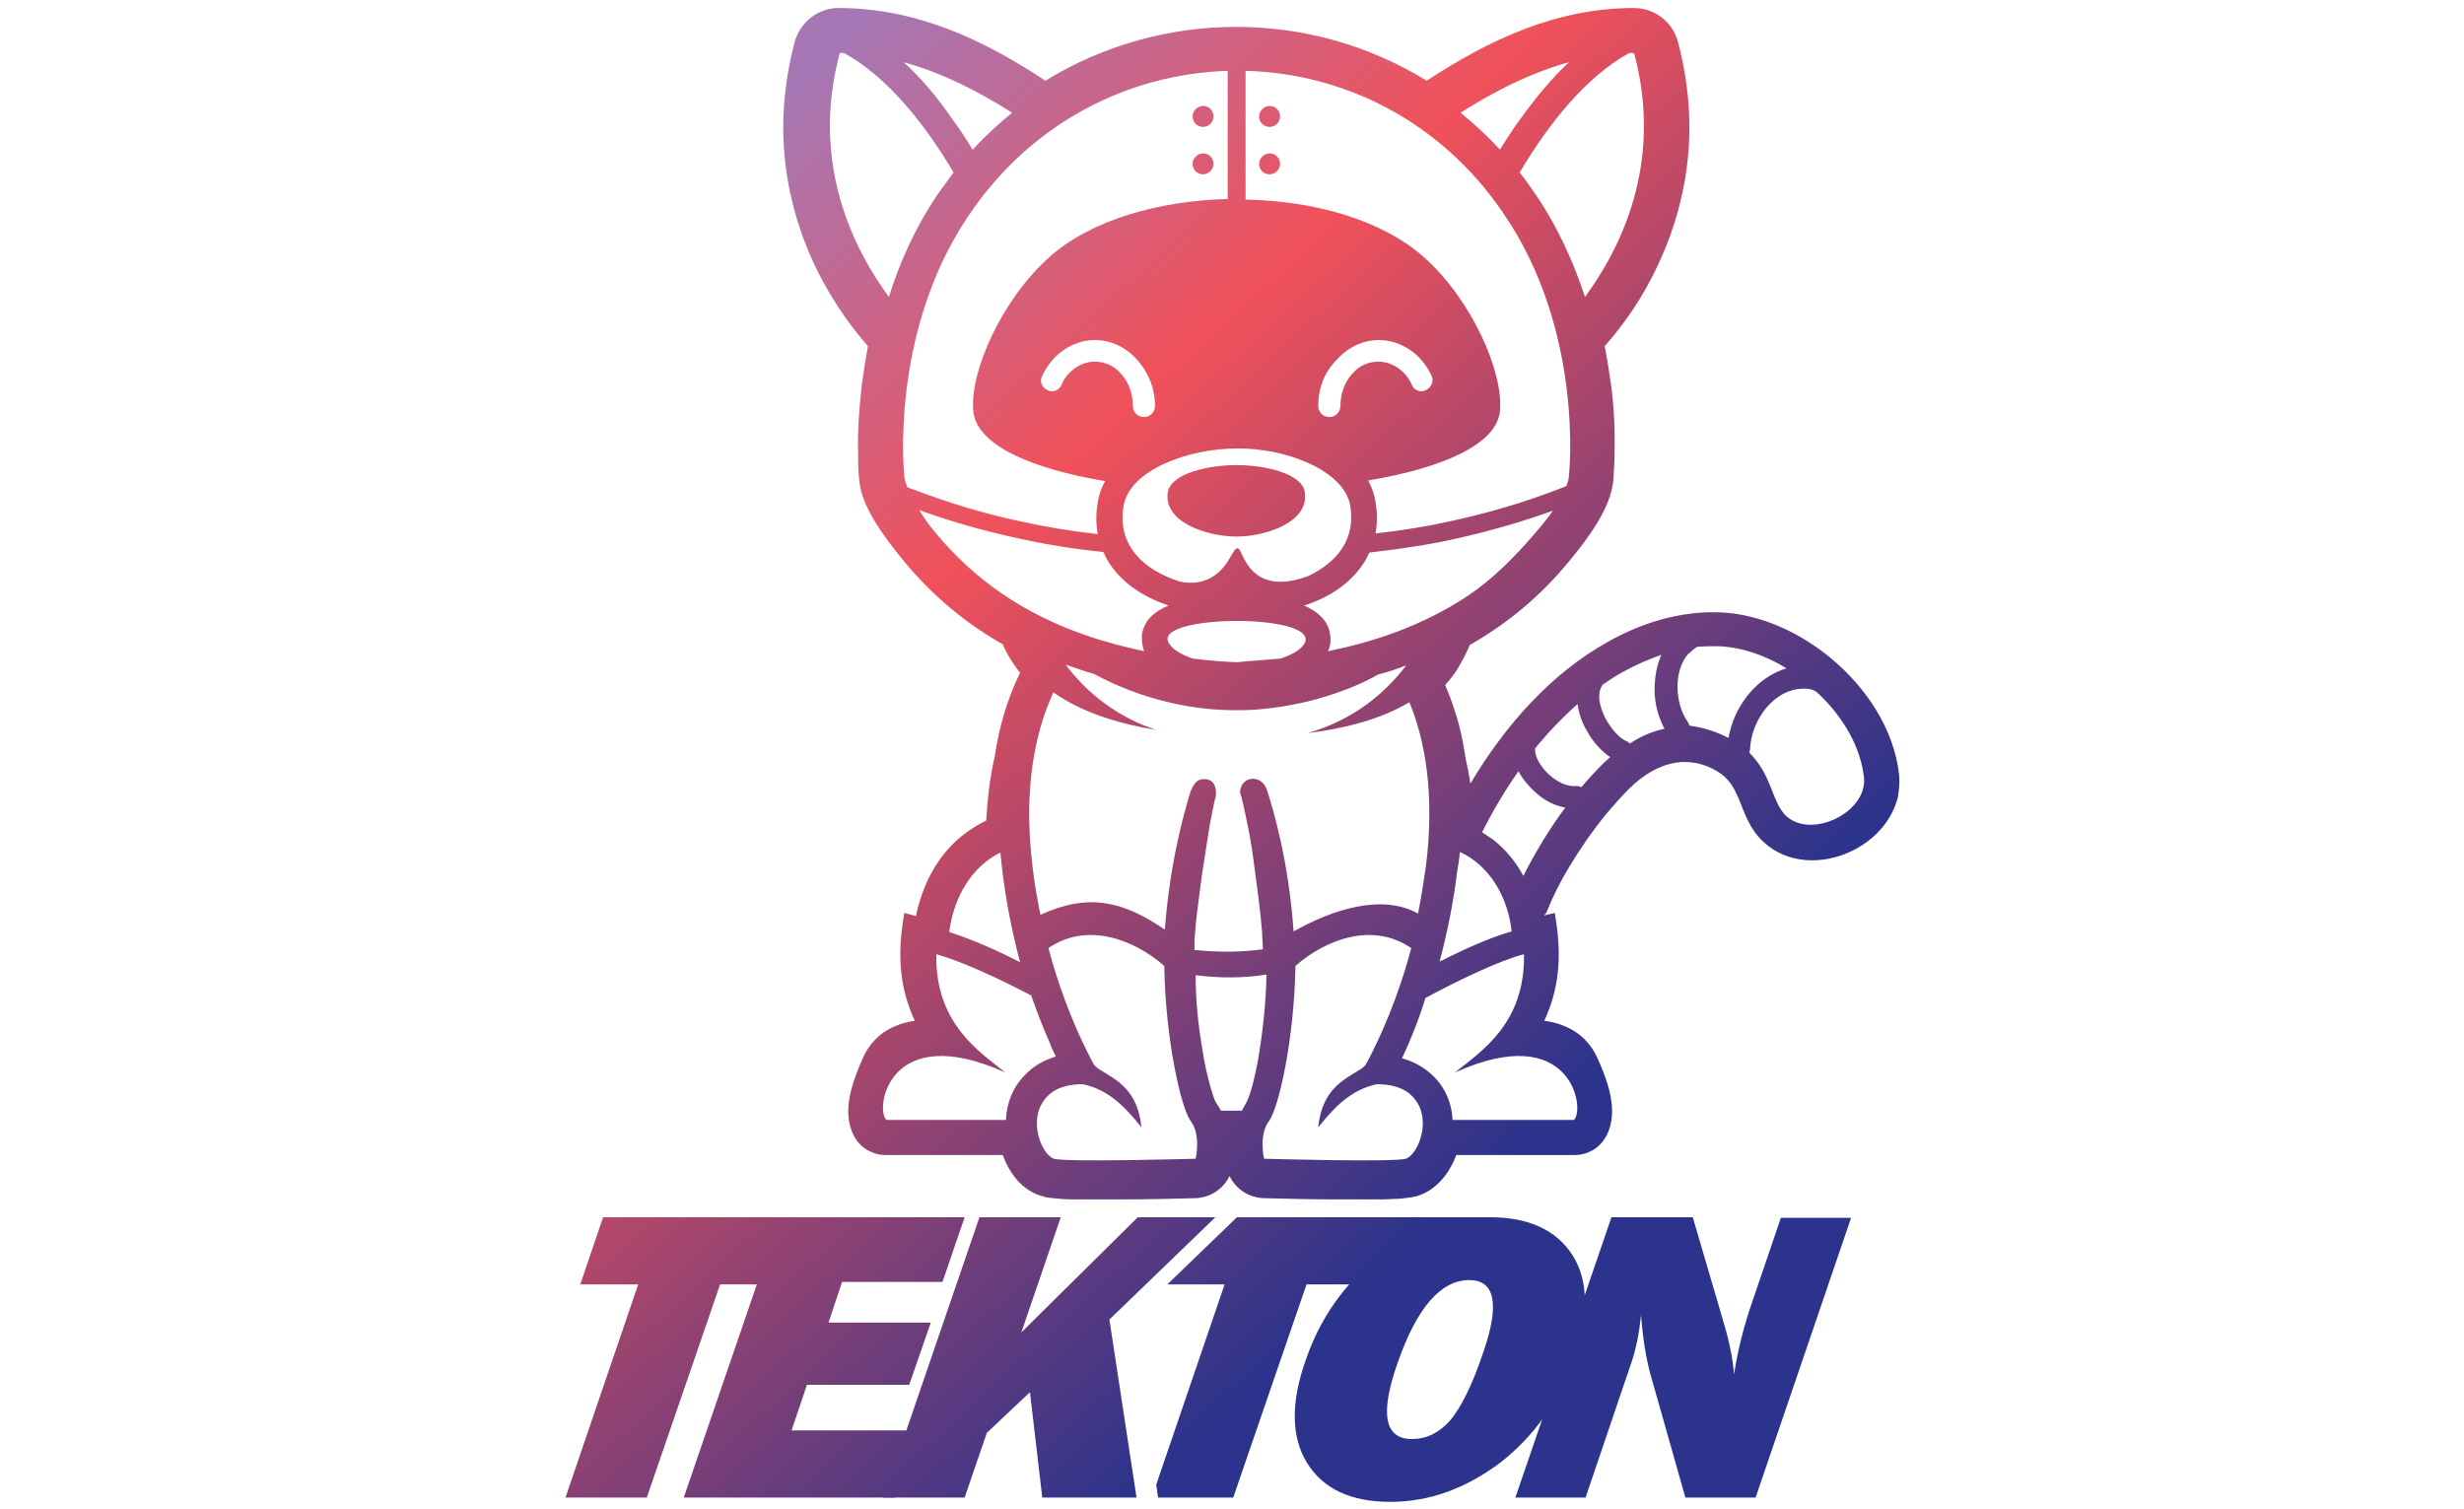
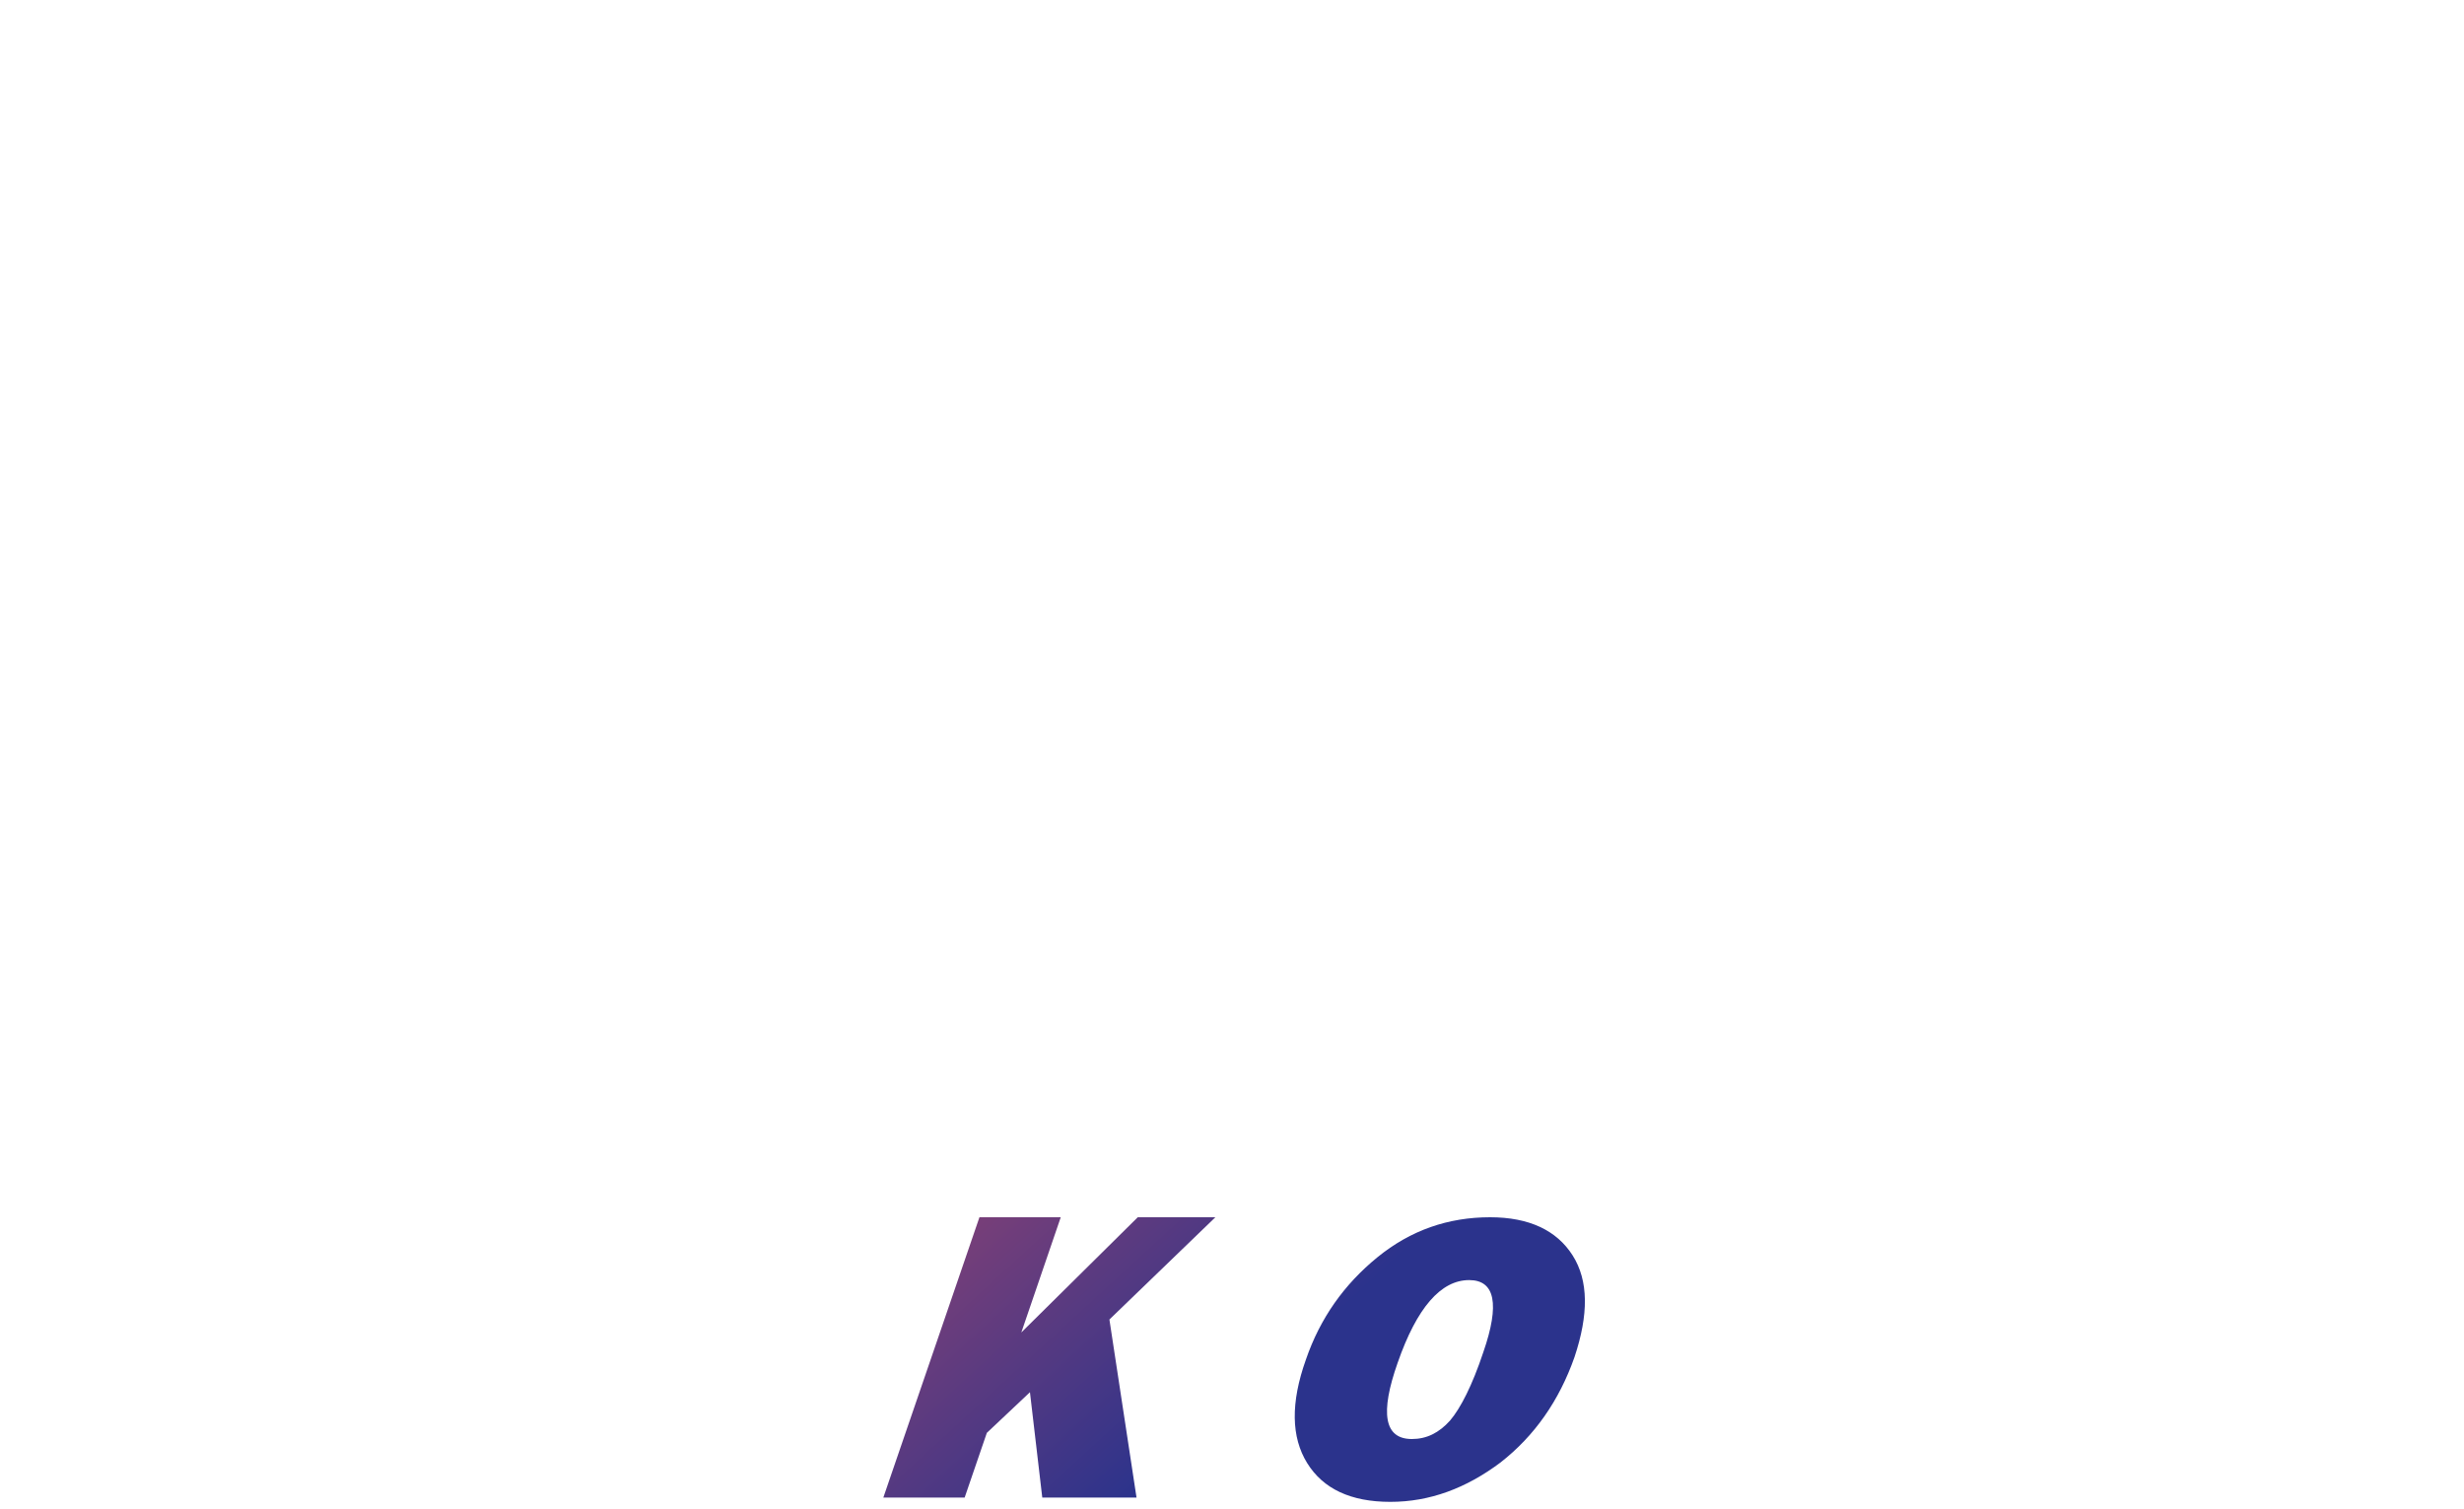
<svg xmlns="http://www.w3.org/2000/svg" id="Layer_1" x="0px" y="0px" viewBox="0 0 400 245" style="enable-background:new 0 0 400 245;" xml:space="preserve">
  <style type="text/css"> .st0{fill:url(#SVGID_1_);} .st1{fill:url(#SVGID_2_);} .st2{fill-rule:evenodd;clip-rule:evenodd;fill:url(#SVGID_3_);} .st3{fill:url(#SVGID_4_);} .st4{fill-rule:evenodd;clip-rule:evenodd;fill:url(#SVGID_5_);} .st5{fill:url(#SVGID_6_);} .st6{fill:url(#SVGID_7_);} </style>
  <g>
    <g>
      <linearGradient id="SVGID_1_" gradientUnits="userSpaceOnUse" x1="16.462" y1="117.395" x2="155.886" y2="269.351">
        <stop offset="0" style="stop-color:#A677B4" />
        <stop offset="0.363" style="stop-color:#F0515A" />
        <stop offset="1" style="stop-color:#2B338C" />
      </linearGradient>
-       <polygon class="st0" points="116.9,208.5 105,243.1 91.8,243.1 103.6,208.5 94.2,208.5 97.9,197.6 130,197.6 126.3,208.5 " />
      <linearGradient id="SVGID_2_" gradientUnits="userSpaceOnUse" x1="28.893" y1="105.989" x2="168.317" y2="257.946">
        <stop offset="0" style="stop-color:#A677B4" />
        <stop offset="0.363" style="stop-color:#F0515A" />
        <stop offset="1" style="stop-color:#2B338C" />
      </linearGradient>
-       <polygon class="st1" points="149,232.2 145.3,243.1 111,243.1 126.6,197.6 156.6,197.6 153,208.1 136.7,208.1 134.5,214.7 151.1,214.7 147.6,224.8 131,224.8 128.5,232.2 " />
      <g>
        <linearGradient id="SVGID_3_" gradientUnits="userSpaceOnUse" x1="130.291" y1="12.954" x2="269.715" y2="164.911">
          <stop offset="0" style="stop-color:#A677B4" />
          <stop offset="0.363" style="stop-color:#F0515A" />
          <stop offset="1" style="stop-color:#2B338C" />
        </linearGradient>
-         <path class="st2" d="M200.7,87.1V89 M250.7,148.6l1.7-0.4l0.2,1.3c0.9,5.9,0.5,11-1.9,16.2c3.7,0.5,6.9,2.3,8.6,6 c1.2,2.7,2.4,5.7,2.4,8.7c0,2.2-0.7,4.4-2.4,5.8c-1,0.8-2.3,1.3-3.6,1.3h-19.3c-1.1,3-3.3,5.8-6.5,6.7c-0.9,0.2-1.8,0.3-2.7,0.4 c-1,0-1.9,0.1-2.9,0.1c-2.5,0-5,0-7.5,0c-3.9,0-7.8-0.1-11.7-0.2c-2.4-0.1-4.5-1.5-5.5-3.6c-1,2.1-3.1,3.5-5.5,3.6 c-3.9,0.1-7.8,0.2-11.7,0.2c-2.5,0-5,0-7.5,0c-1,0-1.9,0-2.9-0.1c-0.9-0.1-1.8-0.1-2.7-0.4c-3.2-0.8-5.4-3.6-6.5-6.7h-19.1 c-1.3,0-2.6-0.5-3.6-1.3c-1.7-1.4-2.4-3.6-2.4-5.8c0-2.9,1.2-6,2.4-8.7c0.6-1.4,1.6-2.7,2.8-3.7c1.6-1.3,3.6-2,5.6-2.3 c-2.4-5.2-2.8-10.3-1.9-16.2l0.2-1.3l1.9,0.5c0.2-1.1,0.5-2.2,0.9-3.3c1.3-3.9,3.6-7.4,6.8-9.9c1.2-0.9,2.4-1.7,3.7-2.3 c0.2-3.5,0.6-7,1.4-10.5c0.7-4.7,2-9.2,4.1-13.5c-1-1.2-1.8-2.5-2.5-3.9c-0.1-0.2-0.2-0.4-0.3-0.7c-6-3.4-11.5-7.9-16.3-13.8 c-2.7-3.3-6.7-8.5-7-12.8c-0.2-1.5-0.2-3-0.2-4.6c-0.1-3.7,0.2-7.3,0.6-10.9c0.3-2.1,0.6-4.2,1-6.3c-2.8-3.2-5.3-6.8-7.3-10.5 c-3.2-5.9-5.3-12.4-6.1-19.1c-0.8-6.6-0.2-13.3,1.5-19.8c0.9-3.2,3.8-5.5,7.1-5.5c12.6,0,23.5,5.1,33.6,11.8 c18.9-11.6,42.9-11.7,61.9,0c10.1-6.6,21-11.8,33.6-11.8c3.4,0,6.3,2.2,7.2,5.5c1.7,6.5,2.3,13.1,1.5,19.8 c-0.8,6.7-2.9,13.1-6.1,19.1c-2,3.8-4.5,7.3-7.3,10.5c0.4,2,0.7,4,1,6c0.5,3.7,0.7,7.4,0.6,11.2c0,1.6-0.1,3.1-0.2,4.6 c-0.4,4.5-4.2,9.5-7,12.9c-4.8,5.9-10.3,10.4-16.3,13.8c-0.1,0.2-0.2,0.4-0.3,0.7c-0.5,1.1-1.1,2.2-1.7,3.2c-0.6,1-1.3,1.8-2,2.6 c0.5,1.2,1,2.4,1.4,3.7c0.9,2.6,1.5,5.3,1.9,8.1c0.3,1.4,0.6,2.8,0.8,4.2c5.6-9.4,13-17.8,22.3-23c5.5-3.1,11.7-5,18-4.8 c6.7,0.2,13.3,3.3,18.4,7.6c5.6,4.7,10.1,11.4,10.9,18.8c0.1,1.2,0,2.4-0.2,3.6c-1,4-4,7.1-7.6,8.8c-4.6,2.2-10.4,2.1-14.3-1.6 c-2.2-2.1-2.9-4.4-4-7.1c-0.7-1.6-1.4-2.8-2.7-3.8c-1.9-1.4-4.2-2.1-6.5-2c-3.3,0.2-6.3,2.1-8.6,4.4c-1.3,1.3-2.5,2.7-3.7,4.1 c-2.2,2.7-4.2,5.6-6,8.6c-1.4,2.3-2.6,4.7-3.6,7.2c-0.1,0.1-0.1,0.3-0.2,0.4C250.7,148.4,250.7,148.5,250.7,148.6L250.7,148.6z M255.8,127.6c0.3,0,0.6,0,0.9,0.2c1.1-1.3,2.3-2.6,3.5-3.8c0.4-0.4,0.8-0.7,1.2-1.1c-1.5-1-2.8-2.5-3.7-4.1 c-0.8-1.3-1.4-2.9-1.6-4.5c-2.4,2.1-4.7,4.5-6.9,7.2c-0.1,1.7,1.5,3.7,2.7,4.6C253,127,254.4,127.7,255.8,127.6L255.8,127.6z M254.1,131.1c-1.6-0.3-3.1-1-4.4-2.1c-1.2-1-2.4-2.3-3.2-3.8c-2.1,3-4.1,6.3-5.9,9.9c0.6,0.4,1.2,0.8,1.8,1.2 c2,1.6,3.7,3.6,4.9,5.9C248.9,139,251.2,135,254.1,131.1L254.1,131.1z M284.1,121.6c0,0.2-0.1,0.4-0.1,0.6 c3.7,3.7,3.6,7.9,5.9,10.2c4.1,3.9,13.2-0.5,12.7-6.1c-0.5-4.9-3.3-9.8-7.3-13.6c0,0,0,0-0.1-0.1c-0.6-0.6-1.3-0.8-2.1-0.8 C288.1,111.6,284.3,116.8,284.1,121.6L284.1,121.6z M280.6,119.8c0.2-1.2,0.6-2.5,1.1-3.6c1.6-3.6,4.6-6.6,8.3-7.7 c-3.5-2.2-7.5-3.5-11.2-3.6c-1.1,0-2.2,0-3.3,0.1c-0.3,0.2-0.7,0.5-0.8,0.6c-0.2,0.2-0.4,0.4-0.6,0.5c-2.5,2.8-2.2,8.2-0.1,11.1 c0.1,0.2,0.2,0.4,0.3,0.6C276.6,118.1,278.7,118.8,280.6,119.8L280.6,119.8z M270.2,118.3c-1-1.9-1.6-4.1-1.6-6.3 c0-1.9,0.3-3.9,1.1-5.7c-2,0.7-4.1,1.6-6.1,2.7c-1.2,0.6-2.3,1.4-3.5,2.2c0,0,0,0,0,0.1c-1.1,1.6-0.1,4.3,0.8,5.8 c0.8,1.3,1.9,2.7,3.3,3.3c0.2,0.1,0.3,0.2,0.4,0.3C266.5,119.4,268.4,118.7,270.2,118.3L270.2,118.3z M195.3,17.2 c1,0,1.7,0.8,1.7,1.7c0,1-0.8,1.7-1.7,1.7c-1,0-1.7-0.8-1.7-1.7C193.6,18,194.4,17.2,195.3,17.2L195.3,17.2z M195.3,24.9 c1,0,1.7,0.8,1.7,1.7s-0.8,1.7-1.7,1.7c-1,0-1.7-0.8-1.7-1.7S194.4,24.9,195.3,24.9L195.3,24.9z M206.1,17.2c1,0,1.7,0.8,1.7,1.7 c0,1-0.8,1.7-1.7,1.7c-1,0-1.7-0.8-1.7-1.7C204.4,18,205.2,17.2,206.1,17.2L206.1,17.2z M206.1,24.9c1,0,1.7,0.8,1.7,1.7 s-0.8,1.7-1.7,1.7c-1,0-1.7-0.8-1.7-1.7S205.2,24.9,206.1,24.9L206.1,24.9z M202.2,11.5v20.9c11.2,0.2,22.1,3.3,28.9,9.3 c7.8,6.9,13,18.7,12.4,25C243,72.2,234,76,222.1,78c0.6,1.1,1,2.2,1.2,3.5c0.3,1.7,0.3,3.5,0,5.1c4.5-0.5,8.6-1.2,12.2-2 c8.8-1.9,15-4.2,18.8-5.7c0.2-0.6,0.4-1.2,0.4-1.7c0,0,2.6-23.5-10.8-42.8C233.7,19.5,218,11.9,202.2,11.5L202.2,11.5z M199.3,32.3V11.5c-16.1,0.5-32,8.4-42.2,23.7c-12.8,19.1-10.3,42.1-10.3,42.1s0,0.6,0.5,1.8c3.8,1.4,10,3.8,18.7,5.6 c3.6,0.8,7.7,1.5,12.2,2c-0.3-1.7-0.3-3.4,0-5.1c0.2-1.3,0.6-2.4,1.2-3.5c-11.9-2-20.9-5.8-21.4-11.4c-0.6-6.3,4.6-18.1,12.4-25 C177.1,35.7,188.1,32.6,199.3,32.3L199.3,32.3z M179.1,89.6c-5.1-0.5-9.7-1.3-13.8-2.2c-6.9-1.5-12.2-3.2-16.1-4.6 c0.7,1.1,1.5,2.3,2.6,3.6c6.5,7.9,14.6,13.3,24.4,16.7c3.1,1.1,6.3,1.9,9.5,2.6c0,0,0-0.1,0-0.1c-0.3-0.9-0.4-1.8-0.3-2.7 c0.4-2.3,2.1-3.7,4.3-4.6c-4.1-1.4-7.8-3.7-10-7.5C179.5,90.4,179.3,90,179.1,89.6L179.1,89.6z M189.6,104.1c0.5,1.2,2,2.1,4,2.8 c2.3,0.3,4.7,0.5,7.1,0.6c2.4-0.2,4.8-0.4,7.2-0.6c1.8-0.6,3.3-1.4,3.9-2.5C214.2,99.6,188,99.7,189.6,104.1L189.6,104.1z M252.1,82.9c-3.9,1.4-9.2,3.1-16,4.6c-4,0.9-8.6,1.6-13.8,2.2c-0.2,0.4-0.4,0.8-0.6,1.2c-2.2,3.7-5.9,6.1-10,7.4 c2.1,0.9,3.8,2.3,4.2,4.5c0.2,1,0.1,2-0.3,2.9c8-1.6,15.4-4.3,22.1-8.6c4.8-3.1,8.7-7.2,12.4-11.6 C250.8,84.6,251.5,83.8,252.1,82.9L252.1,82.9z M199.7,90.5c-1.1,1.9-3.4,4.9-8.2,3.9c-5.9-1.9-10.2-5.9-9.1-12.3 c1-5.8,10.5-9.3,18.4-9.3h0h0c7.8-0.1,17.4,3.5,18.4,9.3c0.9,5.5-2.2,9.2-6.8,11.4c-7,2.6-9.4-0.8-10.5-2.9c-0.5-1-0.7-1.6-1-1.6 c0,0,0,0-0.1,0C200.5,89.1,200.2,89.6,199.7,90.5L199.7,90.5z M200.7,75.5c-4.7,0-10.5,1.4-11.1,4.3c-0.9,4.9,6.3,7.3,11.1,7.3h0 h0h0.1c4.7,0,11.9-2.4,11-7.3C211.3,76.9,205.5,75.5,200.7,75.5L200.7,75.5L200.7,75.5z M187.5,65.9c0,1-0.8,1.8-1.8,1.8 c-1,0-1.8-0.8-1.8-1.8c0-2-0.7-3.9-1.9-5.2c-1.1-1.3-2.6-2-4.3-2c-1.1,0-2.2,0.4-3.1,1c-1,0.7-1.8,1.6-2.3,2.8 c-0.4,0.9-1.5,1.3-2.3,0.8c-0.9-0.4-1.3-1.5-0.8-2.3c0.8-1.7,2-3.2,3.5-4.2c1.5-1,3.2-1.6,5-1.6c2.7,0,5.1,1.2,6.9,3.2 C186.4,60.4,187.5,63,187.5,65.9L187.5,65.9z M214,65.9c0,1,0.8,1.8,1.8,1.8c1,0,1.8-0.8,1.8-1.8c0-2,0.7-3.9,1.9-5.2 c1.1-1.3,2.6-2,4.3-2c1.1,0,2.2,0.4,3.1,1c1,0.7,1.8,1.6,2.3,2.8c0.4,0.9,1.5,1.3,2.3,0.8c0.9-0.4,1.3-1.5,0.9-2.3 c-0.8-1.7-2-3.2-3.5-4.2c-1.5-1-3.2-1.6-5-1.6c-2.7,0-5.1,1.2-6.9,3.2C215,60.4,214,63,214,65.9L214,65.9z M215.4,113 c-3.8,1.2-7.7,1.9-11.6,2.2c-4.9,0.3-9.7-0.1-14.5-1.3c-4.1-1-8-2.5-11.7-4.5c-1.5-0.4-3.1-1-4.6-1.5c3.3,4.4,8.1,8.4,14.7,10.6 c-6-1-12-2.8-16.7-6.1c-3,6.5-4.9,15.7-3.4,28.1c0.3,2.8,0.8,5.5,1.3,8c7.9-3.6,13.4-2.2,20.2,2.4c0.8-10.8,3.1-18.9,4.1-22.2 c0.5-1.4,1.1-2.1,1.9-2.2c0.9-0.1,2.4,0,2.3,2.6c-0.3,1.1-0.5,2.3-0.7,3.2c-0.5,2.4-0.8,4.9-1.2,7.3c-0.4,2.4-0.7,4.8-1,7.2 c-0.2,1.6-0.4,3.1-0.5,4.7c-0.1,0.9-0.1,1.8-0.1,2.7c3.7,0.4,7.4,0.4,11.1-0.1c0-0.9-0.1-1.7-0.1-2.6c-0.3-3.9-0.9-8-1.4-11.8 c-0.3-2.3-0.7-4.6-1.2-6.9c-0.3-1.3-0.6-3-1-4.2c0.1-2.6,3.5-3.1,4.4-0.3c1,3.1,3.5,11.5,4.3,22.9c6.2-3.5,14.3-6.2,20.2-2.9 c0.5-2.5,0.9-5.1,1.3-7.8c1.4-11.5-0.1-20.2-2.7-26.5c-4.7,2.8-10.7,4.3-16.5,5c7.3-2.1,12.4-6.3,16-11c-1.5,0.6-3,1.1-4.6,1.5 C221.5,110.8,218.6,112,215.4,113L215.4,113z M146.7,10.1c6.2,1.7,12.1,4.7,17.6,8.2c-2.2,1.8-4.4,3.8-6.4,6 c-1.1-1.8-2.2-3.5-3.4-5.1C152.3,16,149.7,12.8,146.7,10.1L146.7,10.1z M136.4,8.6c0.2,0,0.4,0,0.6,0c7,3.8,13.2,11.6,17.8,19.4 c-0.9,1.2-1.8,2.5-2.7,3.7c-3.4,5.1-6,10.7-7.8,16.5c-5.6-7.6-12.8-21.5-8-39.5C136.2,8.7,136.3,8.7,136.4,8.6L136.4,8.6z M265.1,8.6c-0.2,0-0.4,0-0.6,0c-7,3.8-13.2,11.6-17.8,19.4c0.8,1,1.5,2,2.2,3c3.7,5.3,6.4,11.1,8.4,17.2 c5.6-7.6,12.8-21.5,8-39.5C265.2,8.7,265.2,8.7,265.1,8.6L265.1,8.6z M254.7,10.1c-6.2,1.7-12.1,4.7-17.6,8.2 c2.2,1.8,4.4,3.8,6.4,6c1.1-1.8,2.2-3.5,3.4-5.1C249.2,16,251.8,12.8,254.7,10.1L254.7,10.1z M170.2,153.9 c2.2,8.3,5.1,14.6,7.1,18.4c0.4,0.8,0.7,1,1.5,1.5c2.4,1.5,5.9,3.1,6.5,9.2c-2.8-3.5-5.4-6.1-9.5-7c-2,0-4.3,0.4-5.8,2 c-3.4,3.5-0.9,9.5,1.1,10.1c2,0.6,23,0,23,0s0.9-3.9-0.8-6.1c-1.6-2.2-4.1-13.3-4.3-25.2C184.1,152.5,176.5,149.6,170.2,153.9 L170.2,153.9z M229.1,153.9c-2.2,8.3-5.1,14.6-7.1,18.4c-0.4,0.8-0.7,1-1.5,1.5c-2.4,1.5-5.9,3.1-6.5,9.2c2.8-3.5,5.4-6.1,9.5-7 c2,0,4.3,0.4,5.8,2c3.4,3.5,0.9,9.5-1.1,10.1c-2,0.6-23,0-23,0s-0.9-3.9,0.8-6.1c1.6-2.2,4.1-13.3,4.3-25.2 C215.2,152.5,222.8,149.6,229.1,153.9L229.1,153.9z M201.6,180.3c-0.6,0-1.3,0-1.9,0c-0.5,0-1,0-1.5,0c-0.2-0.4-0.5-0.9-0.8-1.3 c-0.3-0.5-0.6-1.6-0.8-2.2c-0.6-2.1-1.1-4.3-1.4-6.4c-0.7-4-1.1-8-1.1-12.1c3.8,0.5,7.7,0.5,11.5-0.1c-0.1,4.7-0.6,9.4-1.4,14 c-0.3,1.6-1.1,5.6-2,7C202,179.6,201.8,179.9,201.6,180.3L201.6,180.3z M247.4,154.9c0.2,11.3-7,15.8-11.2,19.2 c19-8.6,21.2,6.1,19.3,7.7h-19.7c-0.1-2.6-1.1-5.1-3-7c-1.5-1.5-3.3-2.5-5.2-3c1.5-3.2,2.8-6.5,3.8-9.8 C237,159,243.5,155.9,247.4,154.9L247.4,154.9z M237,138.3c4.8,2.2,7.8,7.3,8.4,12.9c-3.9,1.1-8.1,3.1-11.7,4.9 c1.3-4.9,2.3-9.9,2.9-15C236.8,140.2,236.9,139.2,237,138.3L237,138.3z M162.4,138.4c-4.7,2.3-7.6,7.3-8.3,12.9 c3.8,1.2,8,3.1,11.5,4.9c-1.3-4.9-2.3-9.9-2.9-15C162.6,140.2,162.5,139.3,162.4,138.4L162.4,138.4z M152,154.9 c-0.2,11.3,7,15.8,11.2,19.2c-19.1-8.6-21.2,6.1-19.3,7.7h19.4c0.1-2.7,1.1-5.3,3.1-7.3c1.4-1.5,3.1-2.4,5-3 c-0.4-0.8-0.8-1.6-1.1-2.5c-1.1-2.4-2-4.9-2.9-7.4C161.9,158.7,155.7,155.9,152,154.9L152,154.9z" />
        <linearGradient id="SVGID_4_" gradientUnits="userSpaceOnUse" x1="48.739" y1="87.779" x2="188.164" y2="239.736">
          <stop offset="0" style="stop-color:#A677B4" />
          <stop offset="0.363" style="stop-color:#F0515A" />
          <stop offset="1" style="stop-color:#2B338C" />
        </linearGradient>
        <polygon class="st3" points="184.5,243.1 169.2,243.1 167.2,226 160.2,232.6 156.6,243.1 143.4,243.1 159,197.6 172.2,197.6 165.8,216.3 184.7,197.6 197.3,197.6 180.1,214.2 " />
        <linearGradient id="SVGID_5_" gradientUnits="userSpaceOnUse" x1="72.966" y1="65.551" x2="212.39" y2="217.508">
          <stop offset="0" style="stop-color:#A677B4" />
          <stop offset="0.363" style="stop-color:#F0515A" />
          <stop offset="1" style="stop-color:#2B338C" />
        </linearGradient>
-         <polygon class="st4" points="212.1,208.5 200.2,243.1 188,243.1 187.7,241 198.8,208.5 189.5,208.5 200.8,197.6 242,197.6 221.5,208.5 " />
        <linearGradient id="SVGID_6_" gradientUnits="userSpaceOnUse" x1="82.989" y1="56.355" x2="222.413" y2="208.311">
          <stop offset="0" style="stop-color:#A677B4" />
          <stop offset="0.363" style="stop-color:#F0515A" />
          <stop offset="1" style="stop-color:#2B338C" />
        </linearGradient>
        <path class="st5" d="M225.7,243.8c-6.4,0-10.9-2.1-13.5-6.3c-2.6-4.2-2.7-9.8-0.2-16.8c2.3-6.7,6.2-12.2,11.6-16.6 c5.4-4.4,11.5-6.5,18.3-6.5c6.3,0,10.8,2.1,13.4,6.2c2.6,4.1,2.6,9.6,0.3,16.5c-2.5,7.1-6.5,12.8-12,17.1 C238,241.6,232.1,243.8,225.7,243.8L225.7,243.8z M229.2,233.6c2.4,0,4.4-1,6.2-3c1.7-2,3.6-5.7,5.4-11.1 c2.7-7.8,1.9-11.7-2.3-11.7c-4.6,0-8.5,4.5-11.6,13.4C224,229.4,224.7,233.6,229.2,233.6L229.2,233.6z" />
        <linearGradient id="SVGID_7_" gradientUnits="userSpaceOnUse" x1="104.63" y1="36.498" x2="244.055" y2="188.455">
          <stop offset="0" style="stop-color:#A677B4" />
          <stop offset="0.363" style="stop-color:#F0515A" />
          <stop offset="1" style="stop-color:#2B338C" />
        </linearGradient>
-         <path class="st6" d="M285,243.1h-11.4l-5.7-20.1c-0.7-2.6-1.2-5.7-1.5-9.5c-0.3,2.9-0.8,5.4-1.5,7.5l-7.5,22.1H246l15.6-45.5 h13.2l4.9,16.7c1,3.3,1.6,6.2,1.8,8.8c0.6-3.9,1.6-7.9,3-11.9l4.6-13.5h11.4L285,243.1z" />
      </g>
    </g>
  </g>
</svg>